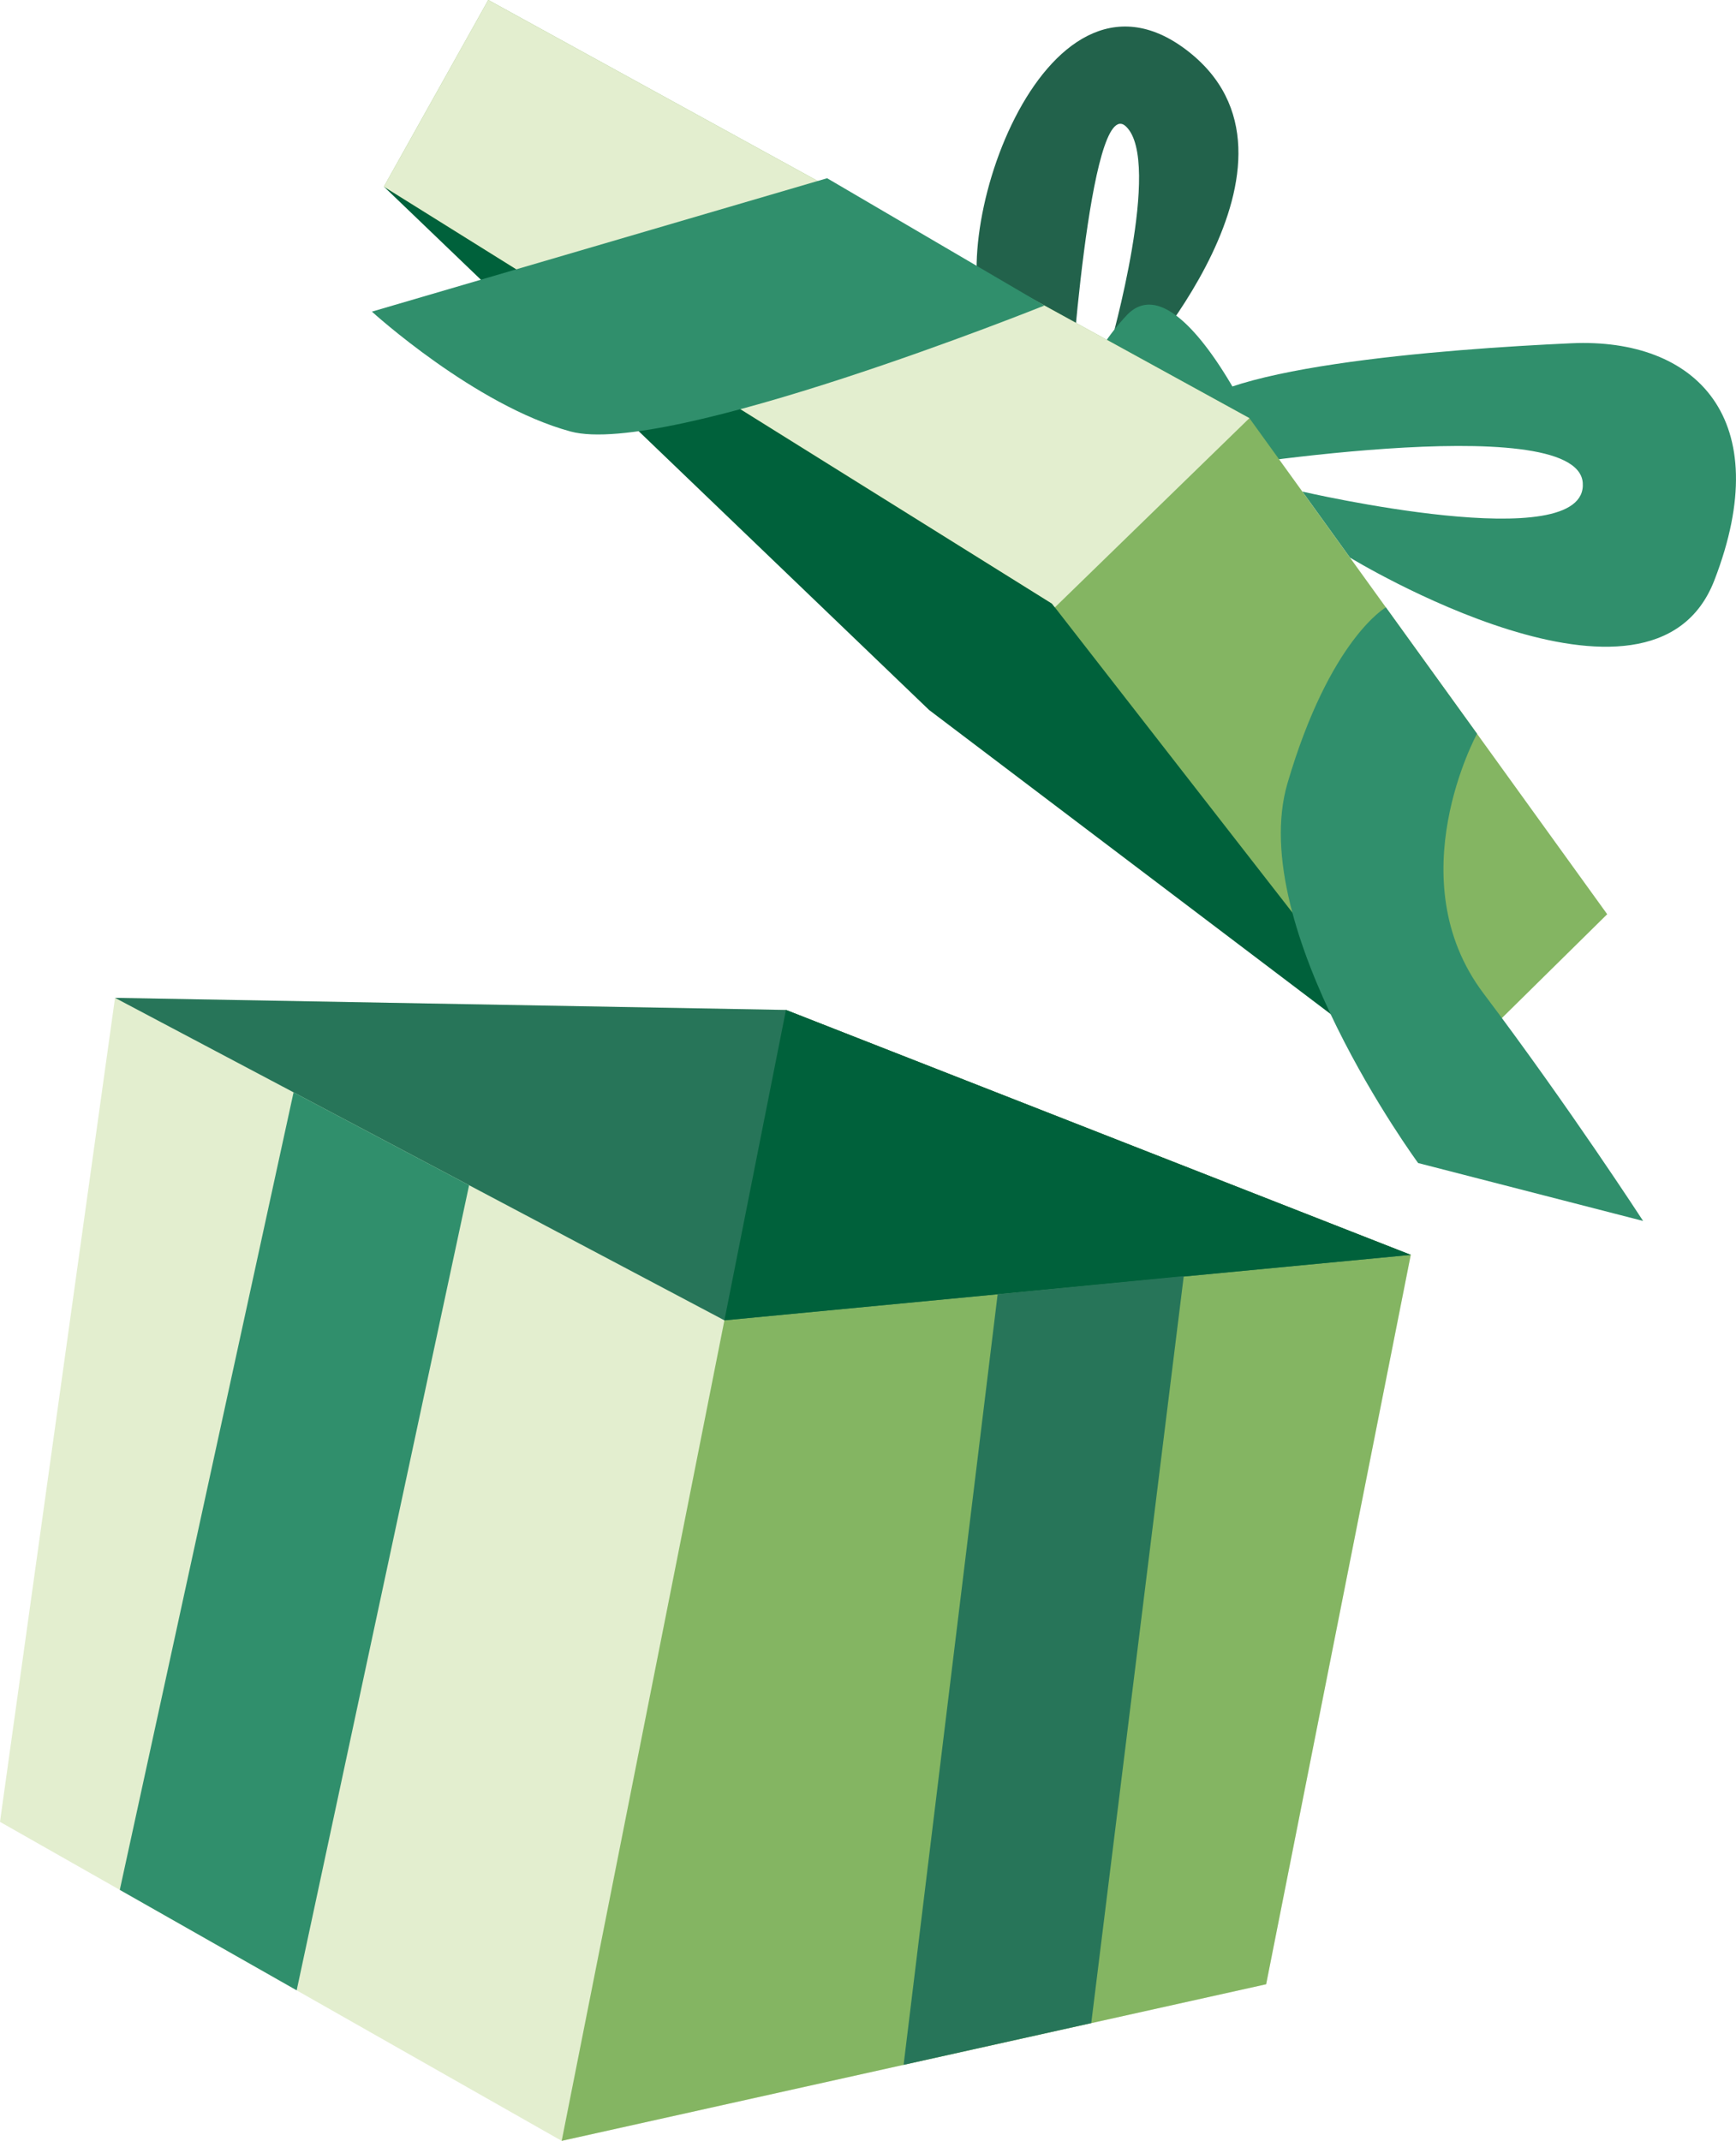
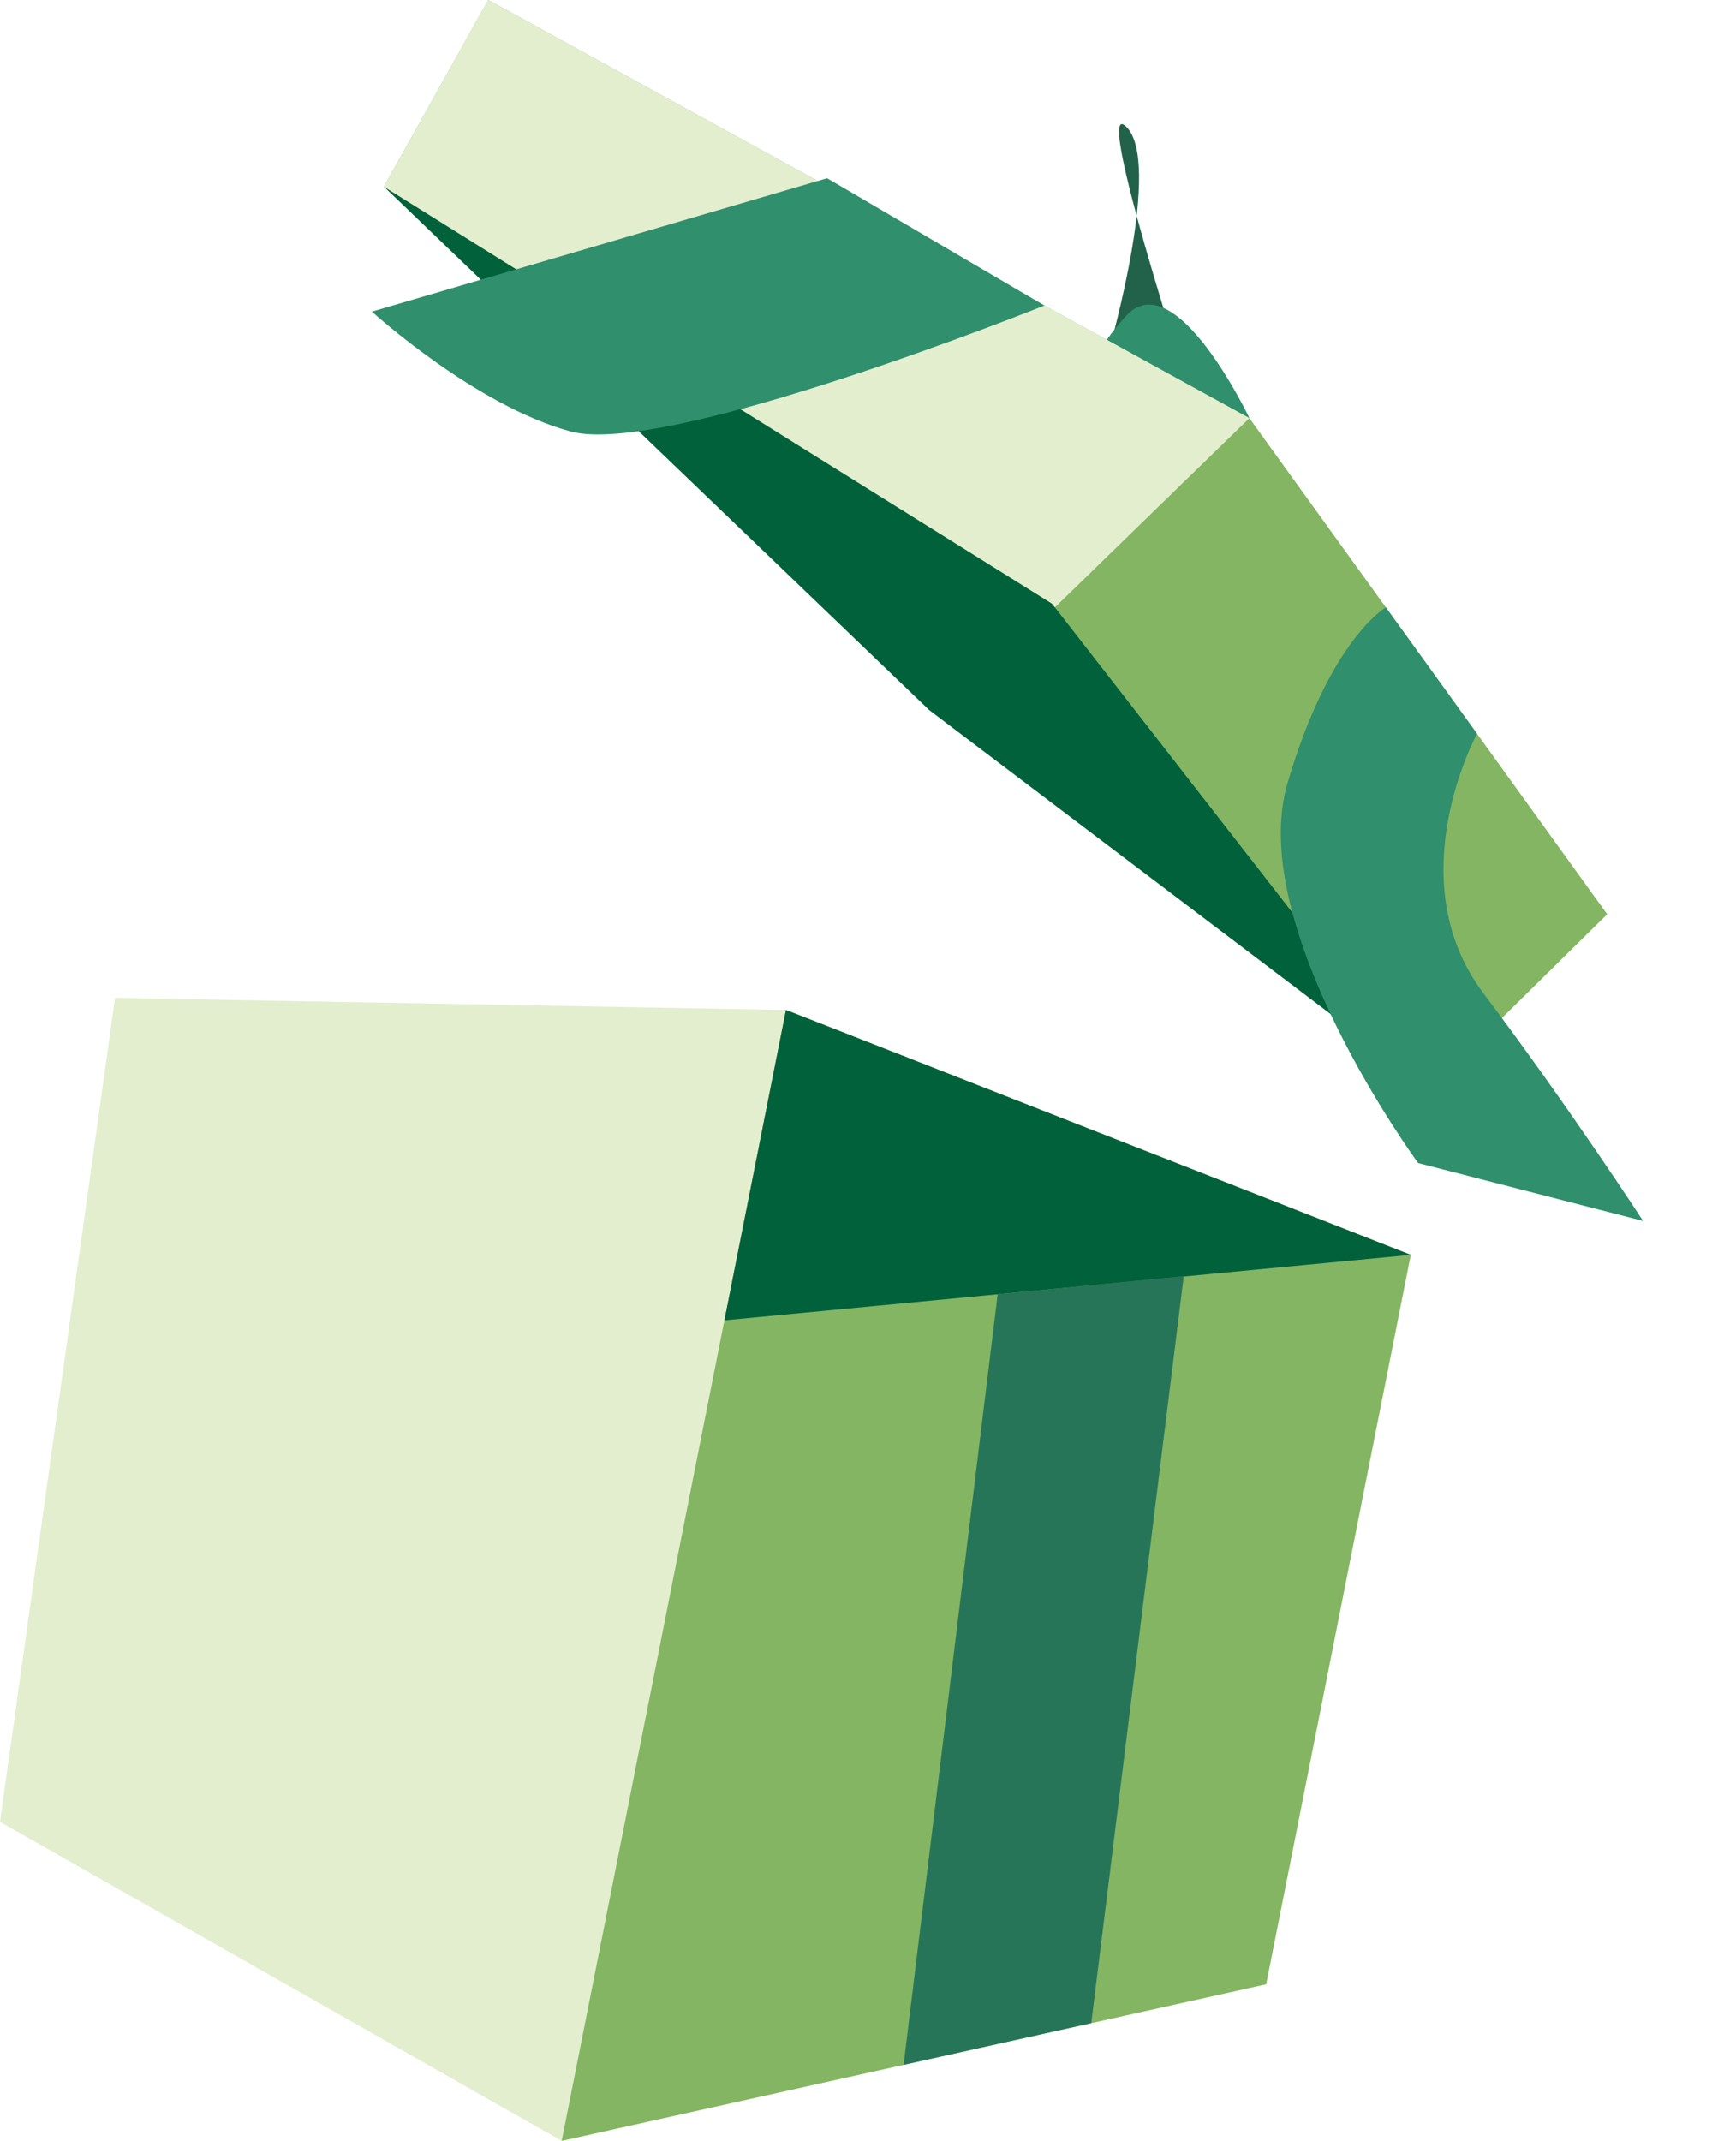
<svg xmlns="http://www.w3.org/2000/svg" width="181.376" height="223.655" viewBox="0 0 181.376 223.655">
  <defs>
    <clipPath id="a">
      <rect width="181.376" height="223.655" fill="none" />
    </clipPath>
  </defs>
  <g transform="translate(0 0)" clip-path="url(#a)">
-     <path d="M35.054,37.539S56.133,14.911,41.035,3.459,15.267,24.132,20.448,32.54s8.365,7.911,8.365,7.911S30.9,7.813,34.736,11.464,33.1,34.307,33.1,34.307Z" transform="translate(82.909 1.752)" fill="#22624b" />
+     <path d="M35.054,37.539s8.365,7.911,8.365,7.911S30.9,7.813,34.736,11.464,33.1,34.307,33.1,34.307Z" transform="translate(82.909 1.752)" fill="#22624b" />
    <path d="M37.526,23.566S29.923,7.581,24.79,12.73A23.606,23.606,0,0,0,18.7,24.83Z" transform="translate(93.012 20.118)" fill="#308f6c" />
-     <path d="M18.15,35.6s31.542,19.276,38.074,2.381-1.9-25.36-14.943-24.768S2.1,15.727.472,21.329,1.959,26.57,1.959,26.57s39.9-6.652,40.515,1.21-29.294.927-29.294.927Z" transform="translate(122.89 22.648)" fill="#308f6c" />
    <path d="M11.769,7.172,68.733,61.851l52.311,39.61L88.08,45.094Z" transform="translate(28.34 12.324)" fill="#00613b" />
    <path d="M132.762,95.511l-18.537,18.276L74.745,63.056,4.95,19.5,15.856,0,95.378,43.687Z" transform="translate(35.158 -0.001)" fill="#84b562" />
    <path d="M88.807,63.456l-.313-.4L18.7,19.5,29.605,0,109.13,43.685Z" transform="translate(21.407 -0.001)" fill="#e3eecf" />
    <path d="M24.07,36.544s-8.318,15.188.666,27.111S41.422,87.443,41.422,87.443L17.916,81.392S-.154,56.79,4.266,41.719,14.547,23.343,14.547,23.343Z" transform="translate(130.249 40.112)" fill="#308f6c" />
    <path d="M159.9,65.2l-15.112,76.2-73.6,16.362L12.5,124.433,24.519,38.349l70.1,1.264Z" transform="translate(-12.501 65.898)" fill="#e3eecf" />
    <path d="M35.931,38.814,101.208,64.4,86.1,140.6,12.5,156.959l17-85.72Z" transform="translate(46.186 66.697)" fill="#84b562" />
-     <path d="M147.878,65.2,76.168,72.038,12.5,38.349l70.1,1.264Z" transform="translate(-0.483 65.898)" fill="#277559" />
    <path d="M84.21,64.4,12.5,71.239l6.432-32.425Z" transform="translate(63.185 66.697)" fill="#00613b" />
-     <path d="M85.187,51.685,67.172,135.792,48.692,125.3,66.848,41.98Z" transform="translate(-36.176 72.138)" fill="#308f6c" />
    <path d="M50.495,49.044l-9.664,78.038-19.605,4.358L31.052,50.93Z" transform="translate(73.182 84.276)" fill="#277559" />
    <path d="M96.843,20.148S57.336,36.024,47.335,33.308,26.58,20.787,26.58,20.787L74.139,6.85Z" transform="translate(12.277 11.77)" fill="#308f6c" />
  </g>
</svg>